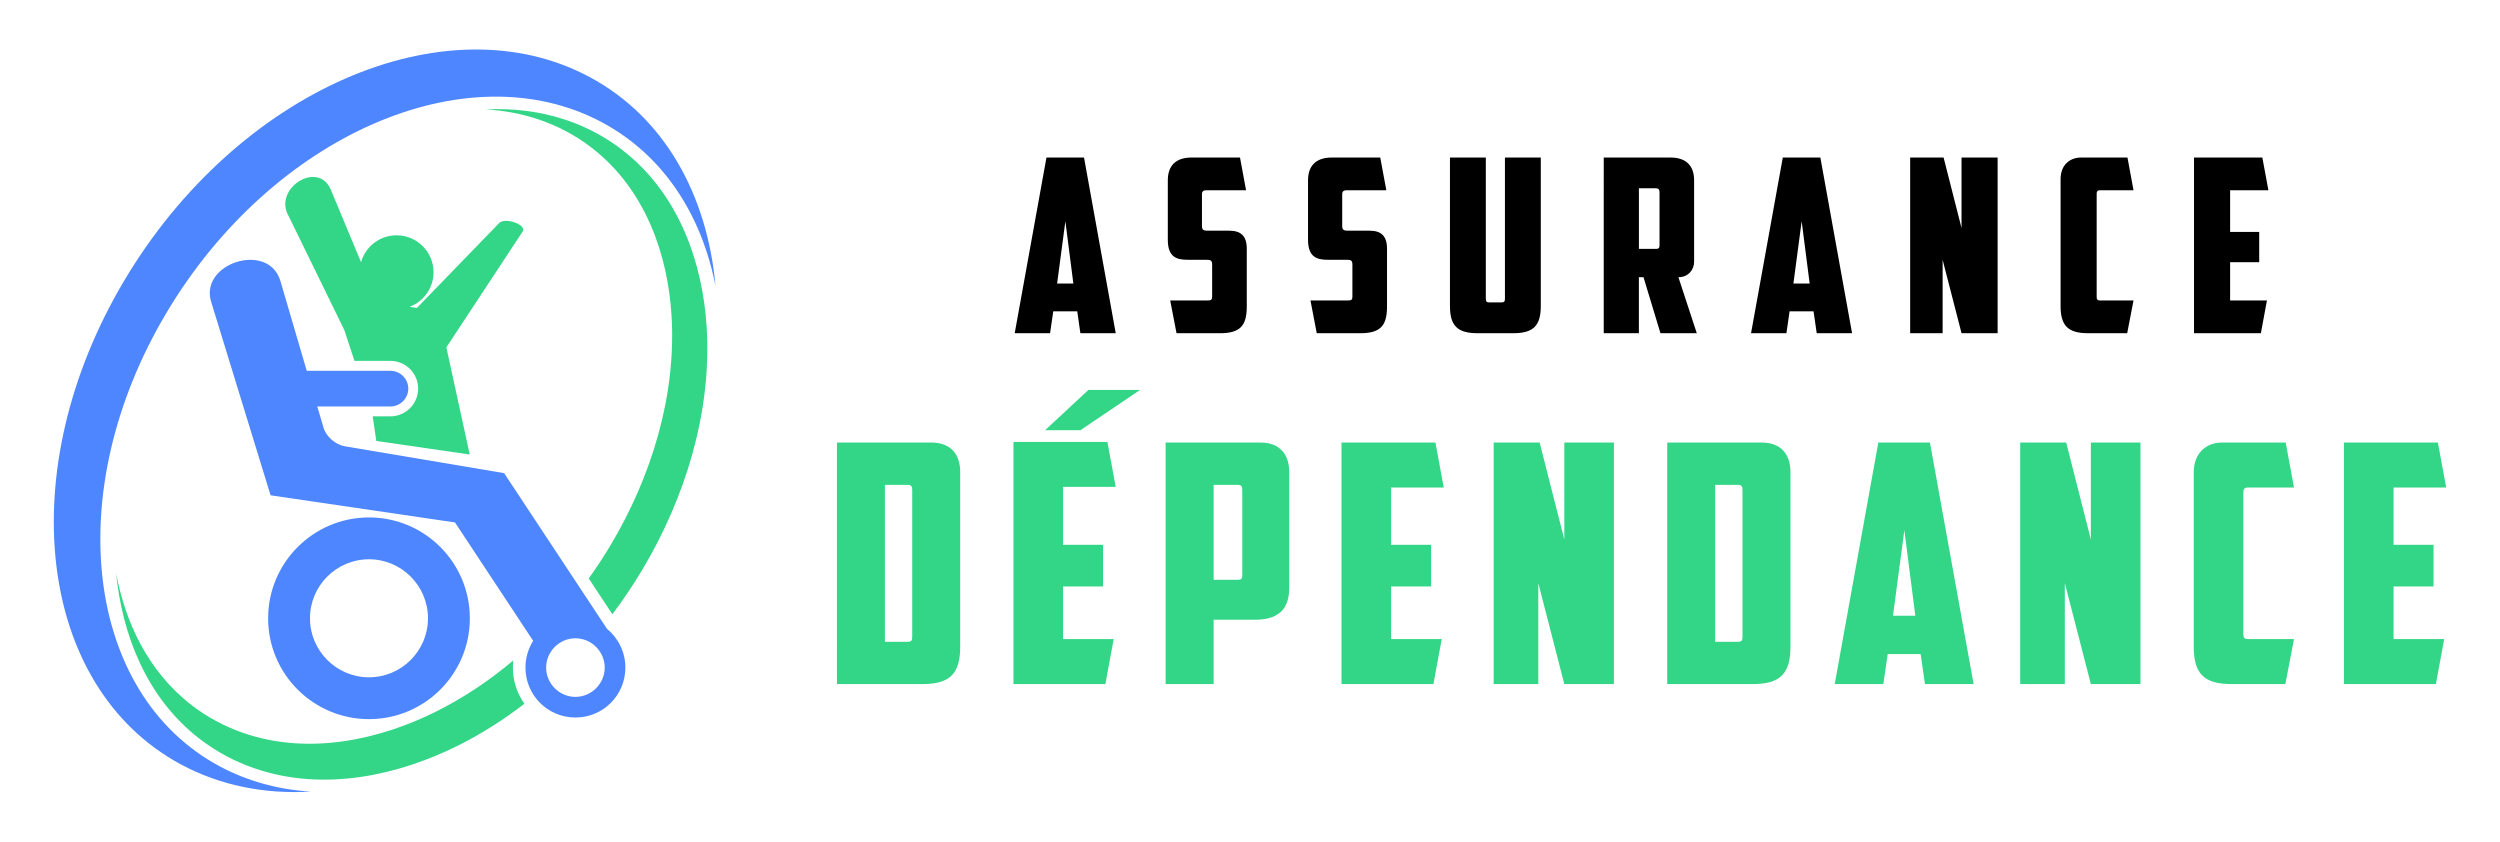
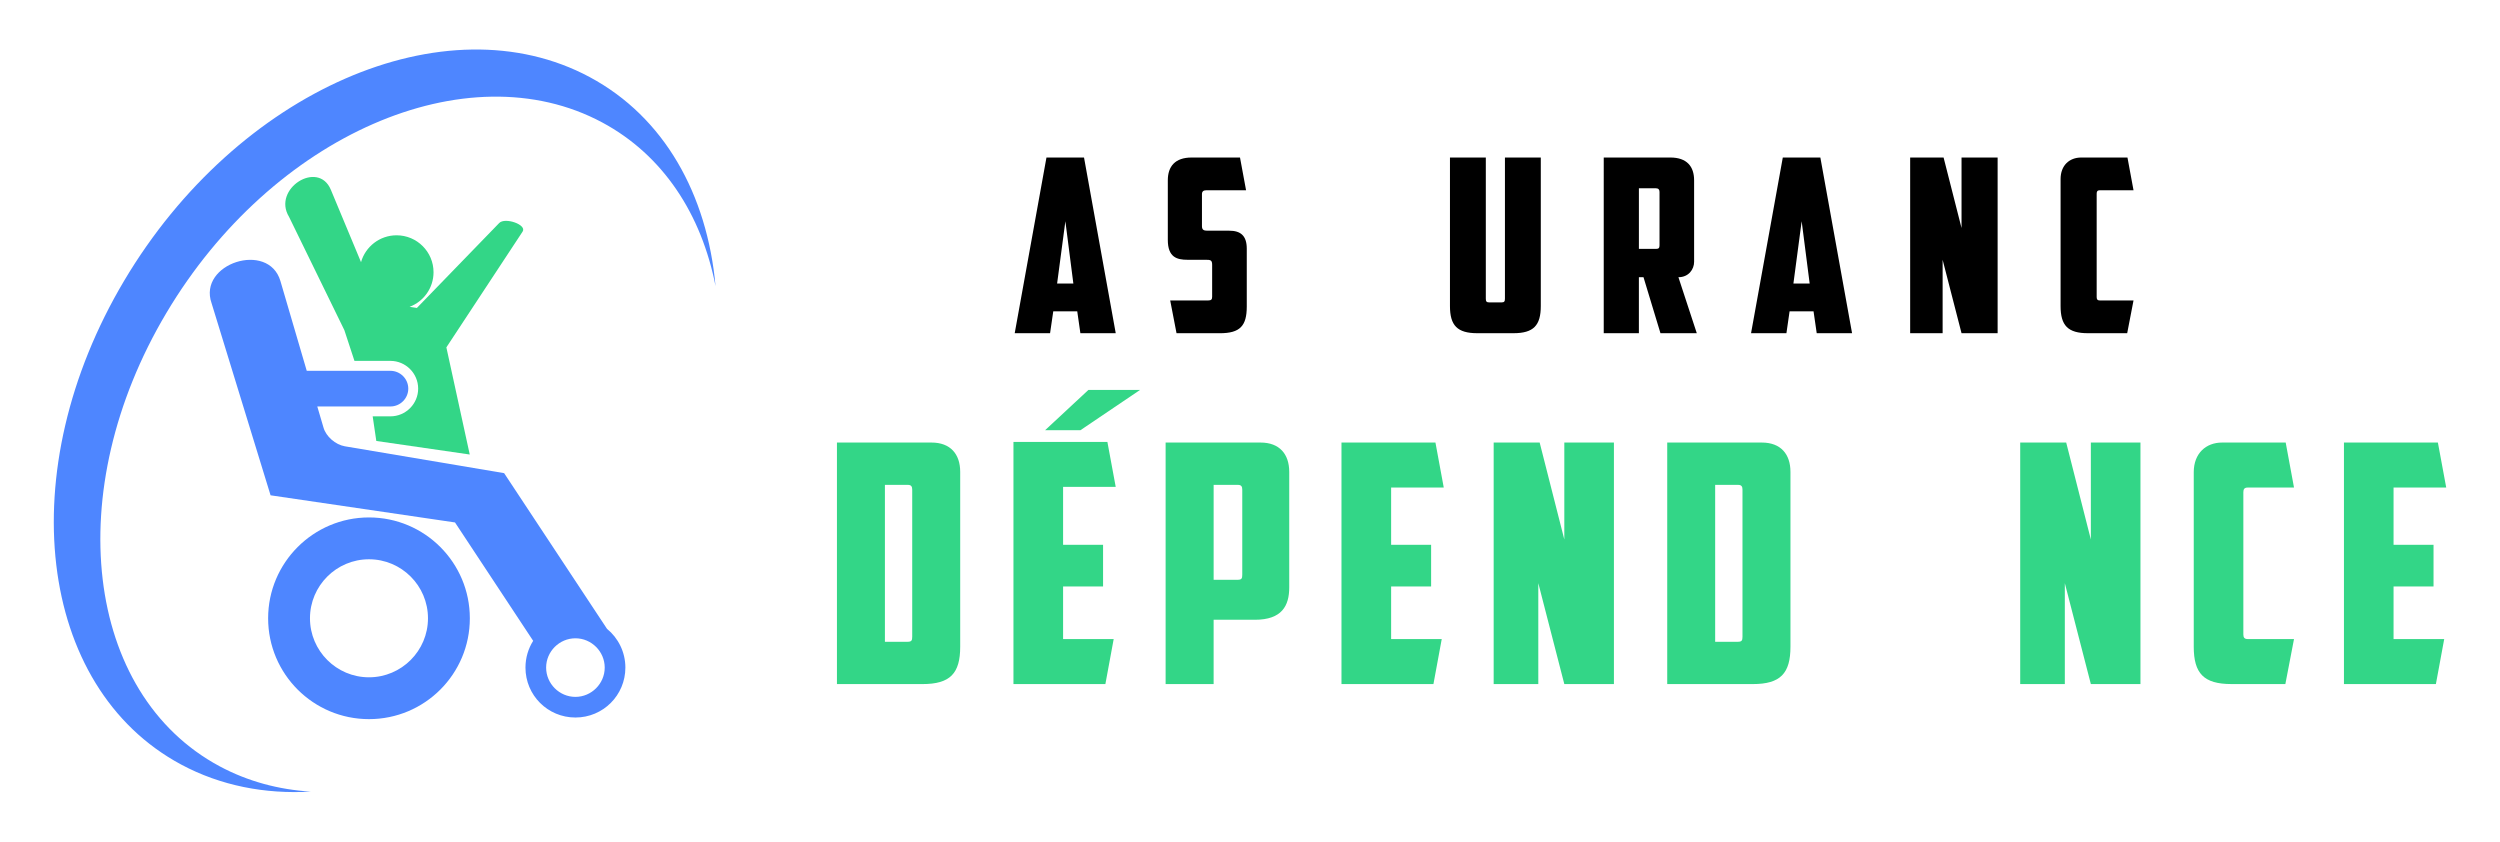
<svg xmlns="http://www.w3.org/2000/svg" version="1.1" id="Calque_1" x="0px" y="0px" width="202px" height="68px" viewBox="0 0 202 68" enable-background="new 0 0 202 68" xml:space="preserve">
  <g>
    <g>
      <g>
        <path d="M85.103,25.158l-0.257,1.765h-2.857l2.565-14.195h3.035l2.562,14.195h-2.856l-0.253-1.765H85.103z M85.415,22.907h1.312     l-0.645-5.031L85.415,22.907z" />
        <path d="M95.063,26.923l-0.511-2.646h3.057c0.254,0,0.332-0.077,0.332-0.294v-2.582c0-0.394-0.138-0.411-0.529-0.411h-1.467     c-0.842,0-1.586-0.197-1.586-1.606v-4.816c0-1.118,0.586-1.84,1.918-1.84h3.915l0.49,2.644h-3.21     c-0.236,0-0.354,0.096-0.354,0.313v2.583c0,0.293,0.136,0.372,0.428,0.372h1.782c0.902,0,1.411,0.395,1.411,1.45v4.68     c0,1.567-0.548,2.154-2.173,2.154H95.063z" />
-         <path d="M106.393,26.923l-0.507-2.646h3.056c0.253,0,0.332-0.077,0.332-0.294v-2.582c0-0.394-0.14-0.411-0.529-0.411h-1.468     c-0.843,0-1.588-0.197-1.588-1.606v-4.816c0-1.118,0.586-1.84,1.921-1.84h3.914l0.491,2.644h-3.213     c-0.233,0-0.352,0.096-0.352,0.313v2.583c0,0.293,0.137,0.372,0.429,0.372h1.784c0.9,0,1.408,0.395,1.408,1.45v4.68     c0,1.567-0.548,2.154-2.172,2.154H106.393z" />
        <path d="M119.371,26.923c-1.625,0-2.214-0.625-2.214-2.194V12.728h2.897V24.12c0,0.215,0.038,0.315,0.274,0.315h1     c0.233,0,0.271-0.101,0.271-0.315V12.728h2.897v12.001c0,1.569-0.587,2.194-2.21,2.194H119.371z" />
        <path d="M136.885,21.147c0,0.626-0.45,1.252-1.269,1.252l1.484,4.523h-2.935l-1.37-4.523h-0.373v4.523h-2.84V12.728h5.385     c1.331,0,1.917,0.722,1.917,1.84V21.147z M132.423,15.214v4.896h1.389c0.214,0,0.277-0.079,0.277-0.293v-4.31     c0-0.175-0.08-0.293-0.277-0.293H132.423z" />
        <path d="M144.598,25.158l-0.255,1.765h-2.858l2.565-14.195h3.035l2.562,14.195h-2.856l-0.256-1.765H144.598z M144.908,22.907     h1.313l-0.646-5.031L144.908,22.907z" />
        <path d="M154.341,12.728h2.701l1.45,5.695v-5.695h2.916v14.195h-2.916l-1.528-5.933v5.933h-2.623V12.728z" />
        <path d="M168.707,26.923c-1.625,0-2.212-0.625-2.212-2.194V14.47c0-1.116,0.723-1.742,1.664-1.742h3.74l0.489,2.644h-2.723     c-0.196,0-0.254,0.096-0.254,0.273v8.359c0,0.178,0.058,0.273,0.254,0.273h2.723l-0.511,2.646H168.707z" />
-         <path d="M177.276,12.728h5.521l0.49,2.644h-3.093v3.368h2.35v2.448h-2.35v3.09h2.975l-0.49,2.646h-5.403V12.728z" />
      </g>
      <g>
        <path fill="#33D687" d="M77.584,52.256c0,2.154-0.808,3.017-3.042,3.017h-6.917V35.758h7.644c1.534,0,2.315,0.942,2.315,2.369     V52.256z M71.501,39.178v12.678h1.83c0.324,0,0.376-0.11,0.376-0.405V39.556c0-0.243-0.081-0.378-0.35-0.378H71.501z" />
        <path fill="#33D687" d="M81.887,35.706h7.59l0.672,3.631h-4.251v4.685h3.23v3.363h-3.23v4.251h4.088l-0.671,3.637h-7.428V35.706z      M92.116,31.507h-4.174l-3.499,3.255h2.854L92.116,31.507z" />
        <path fill="#33D687" d="M101.855,35.758c1.535,0,2.315,0.942,2.315,2.369v9.34c0,1.479-0.592,2.61-2.773,2.61h-3.336v5.195     h-3.879V35.758H101.855z M98.062,39.178v7.669h1.936c0.324,0,0.377-0.105,0.377-0.401v-6.89c0-0.243-0.078-0.378-0.349-0.378     H98.062z" />
        <path fill="#33D687" d="M108.392,35.758h7.592l0.671,3.636h-4.252v4.628h3.231v3.363h-3.231v4.251h4.09l-0.671,3.637h-7.43     V35.758z" />
        <path fill="#33D687" d="M120.689,35.758h3.716l1.992,7.833v-7.833h4.008v19.515h-4.008l-2.102-8.155v8.155h-3.606V35.758z" />
        <path fill="#33D687" d="M144.669,52.256c0,2.154-0.807,3.017-3.043,3.017h-6.914V35.758h7.644c1.533,0,2.313,0.942,2.313,2.369     V52.256z M138.585,39.178v12.678h1.832c0.322,0,0.376-0.11,0.376-0.405V39.556c0-0.243-0.082-0.378-0.349-0.378H138.585z" />
-         <path fill="#33D687" d="M152.526,52.851l-0.352,2.422h-3.928l3.522-19.515h4.173l3.527,19.515h-3.931l-0.35-2.422H152.526z      M152.954,49.754h1.804l-0.887-6.915L152.954,49.754z" />
        <path fill="#33D687" d="M163.233,35.758h3.716l1.992,7.833v-7.833h4.008v19.515h-4.008l-2.103-8.155v8.155h-3.605V35.758z" />
        <path fill="#33D687" d="M180.296,55.272c-2.235,0-3.041-0.862-3.041-3.017V38.155c0-1.534,0.996-2.397,2.287-2.397h5.142     l0.672,3.636h-3.74c-0.271,0-0.353,0.134-0.353,0.376v11.49c0,0.244,0.081,0.376,0.353,0.376h3.74l-0.699,3.637H180.296z" />
        <path fill="#33D687" d="M189.391,35.758h7.59l0.673,3.636h-4.255v4.628h3.23v3.363h-3.23v4.251h4.093l-0.672,3.637h-7.429V35.758     z" />
      </g>
    </g>
    <g>
      <g>
-         <path fill-rule="evenodd" clip-rule="evenodd" fill="#33D687" d="M48.158,10.739c-0.731-0.392-1.493-0.725-2.277-0.997     c-2.197-0.762-4.447-1.011-6.651-0.899c1.476,0.079,2.956,0.345,4.413,0.851c0.742,0.258,1.464,0.572,2.155,0.943     c0.69,0.371,1.347,0.794,1.961,1.265c4.49,3.435,6.207,8.85,6.5,13.573c0.406,6.518-1.653,13.067-4.879,18.496     c-0.556,0.937-1.16,1.862-1.811,2.768l1.91,2.891c0.899-1.193,1.723-2.422,2.464-3.671c3.408-5.735,5.584-12.656,5.155-19.54     c-0.312-4.991-2.125-10.713-6.87-14.343C49.581,11.579,48.888,11.131,48.158,10.739L48.158,10.739z M41.475,53.362     c-0.022,0.188-0.034,0.383-0.034,0.578c0,1.09,0.346,2.098,0.932,2.922c-1.668,1.286-3.463,2.431-5.375,3.385     c-4.658,2.325-10.751,3.807-16.472,1.821c-0.784-0.271-1.546-0.604-2.276-0.997c-0.729-0.392-1.423-0.838-2.073-1.336     c-4.458-3.41-6.327-8.669-6.794-13.433c0.73,3.924,2.546,7.954,6.147,10.708c0.615,0.471,1.271,0.894,1.962,1.264     c0.691,0.371,1.412,0.687,2.154,0.943c5.414,1.879,11.182,0.478,15.59-1.724C37.493,56.368,39.579,54.962,41.475,53.362z" />
        <path fill-rule="evenodd" clip-rule="evenodd" fill="#4E86FF" d="M47.647,6.228c6.034,3.236,9.496,9.488,10.169,16.892     c-1.128-5.786-4.224-10.579-9.156-13.225c-10.917-5.857-26.691,1.041-35.226,15.407c-8.537,14.36-6.605,30.76,4.312,36.614     c2.282,1.225,4.775,1.888,7.37,2.047c-3.704,0.213-7.286-0.476-10.478-2.188C2.98,55.523,0.919,38.013,10.034,22.679     C19.147,7.34,35.992-0.026,47.647,6.228z" />
        <path fill-rule="evenodd" clip-rule="evenodd" fill="#4E86FF" d="M29.814,41.809c-4.495,0-8.149,3.654-8.149,8.149     c0,4.505,3.655,8.148,8.149,8.148c4.505,0,8.149-3.644,8.149-8.148C37.963,45.463,34.319,41.809,29.814,41.809z M29.814,54.726     c-2.629,0-4.768-2.139-4.768-4.768c0-2.63,2.138-4.768,4.768-4.768s4.767,2.138,4.767,4.768     C34.581,52.587,32.443,54.726,29.814,54.726z M49.046,50.809L40.733,38.23L27.861,36.06c-0.753-0.131-1.517-0.785-1.724-1.517     l-0.501-1.701h5.913c0.785,0,1.44-0.645,1.44-1.44c0-0.797-0.655-1.44-1.44-1.44h-6.764l-2.127-7.254     c-0.959-3.262-6.687-1.419-5.563,1.789l4.767,15.523l14.902,2.193l6.316,9.566c-0.393,0.622-0.622,1.364-0.622,2.161     c0,2.235,1.8,4.035,4.037,4.035c2.236,0,4.036-1.8,4.036-4.035C50.53,52.685,49.952,51.551,49.046,50.809z M46.494,56.308     c-1.299,0-2.367-1.07-2.367-2.367c0-1.299,1.068-2.367,2.367-2.367c1.297,0,2.367,1.068,2.367,2.367     C48.861,55.237,47.792,56.308,46.494,56.308z" />
        <path fill-rule="evenodd" clip-rule="evenodd" fill="#33D687" d="M23.354,17.521l4.47,9.154l0.816,2.484h2.906     c1.234,0,2.242,1.009,2.242,2.241v0.001c0,1.232-1.008,2.24-2.242,2.24h-1.433l0.293,1.989l7.549,1.095l-1.888-8.657l6.159-9.354     c0.369-0.561-1.422-1.177-1.888-0.696c-2.218,2.288-4.436,4.577-6.654,6.865l-0.587-0.093c1.129-0.426,1.933-1.515,1.933-2.793     c0-1.648-1.337-2.985-2.985-2.985c-1.366,0-2.52,0.918-2.874,2.171l-2.439-5.852C25.712,12.889,21.97,15.255,23.354,17.521z" />
      </g>
    </g>
  </g>
</svg>